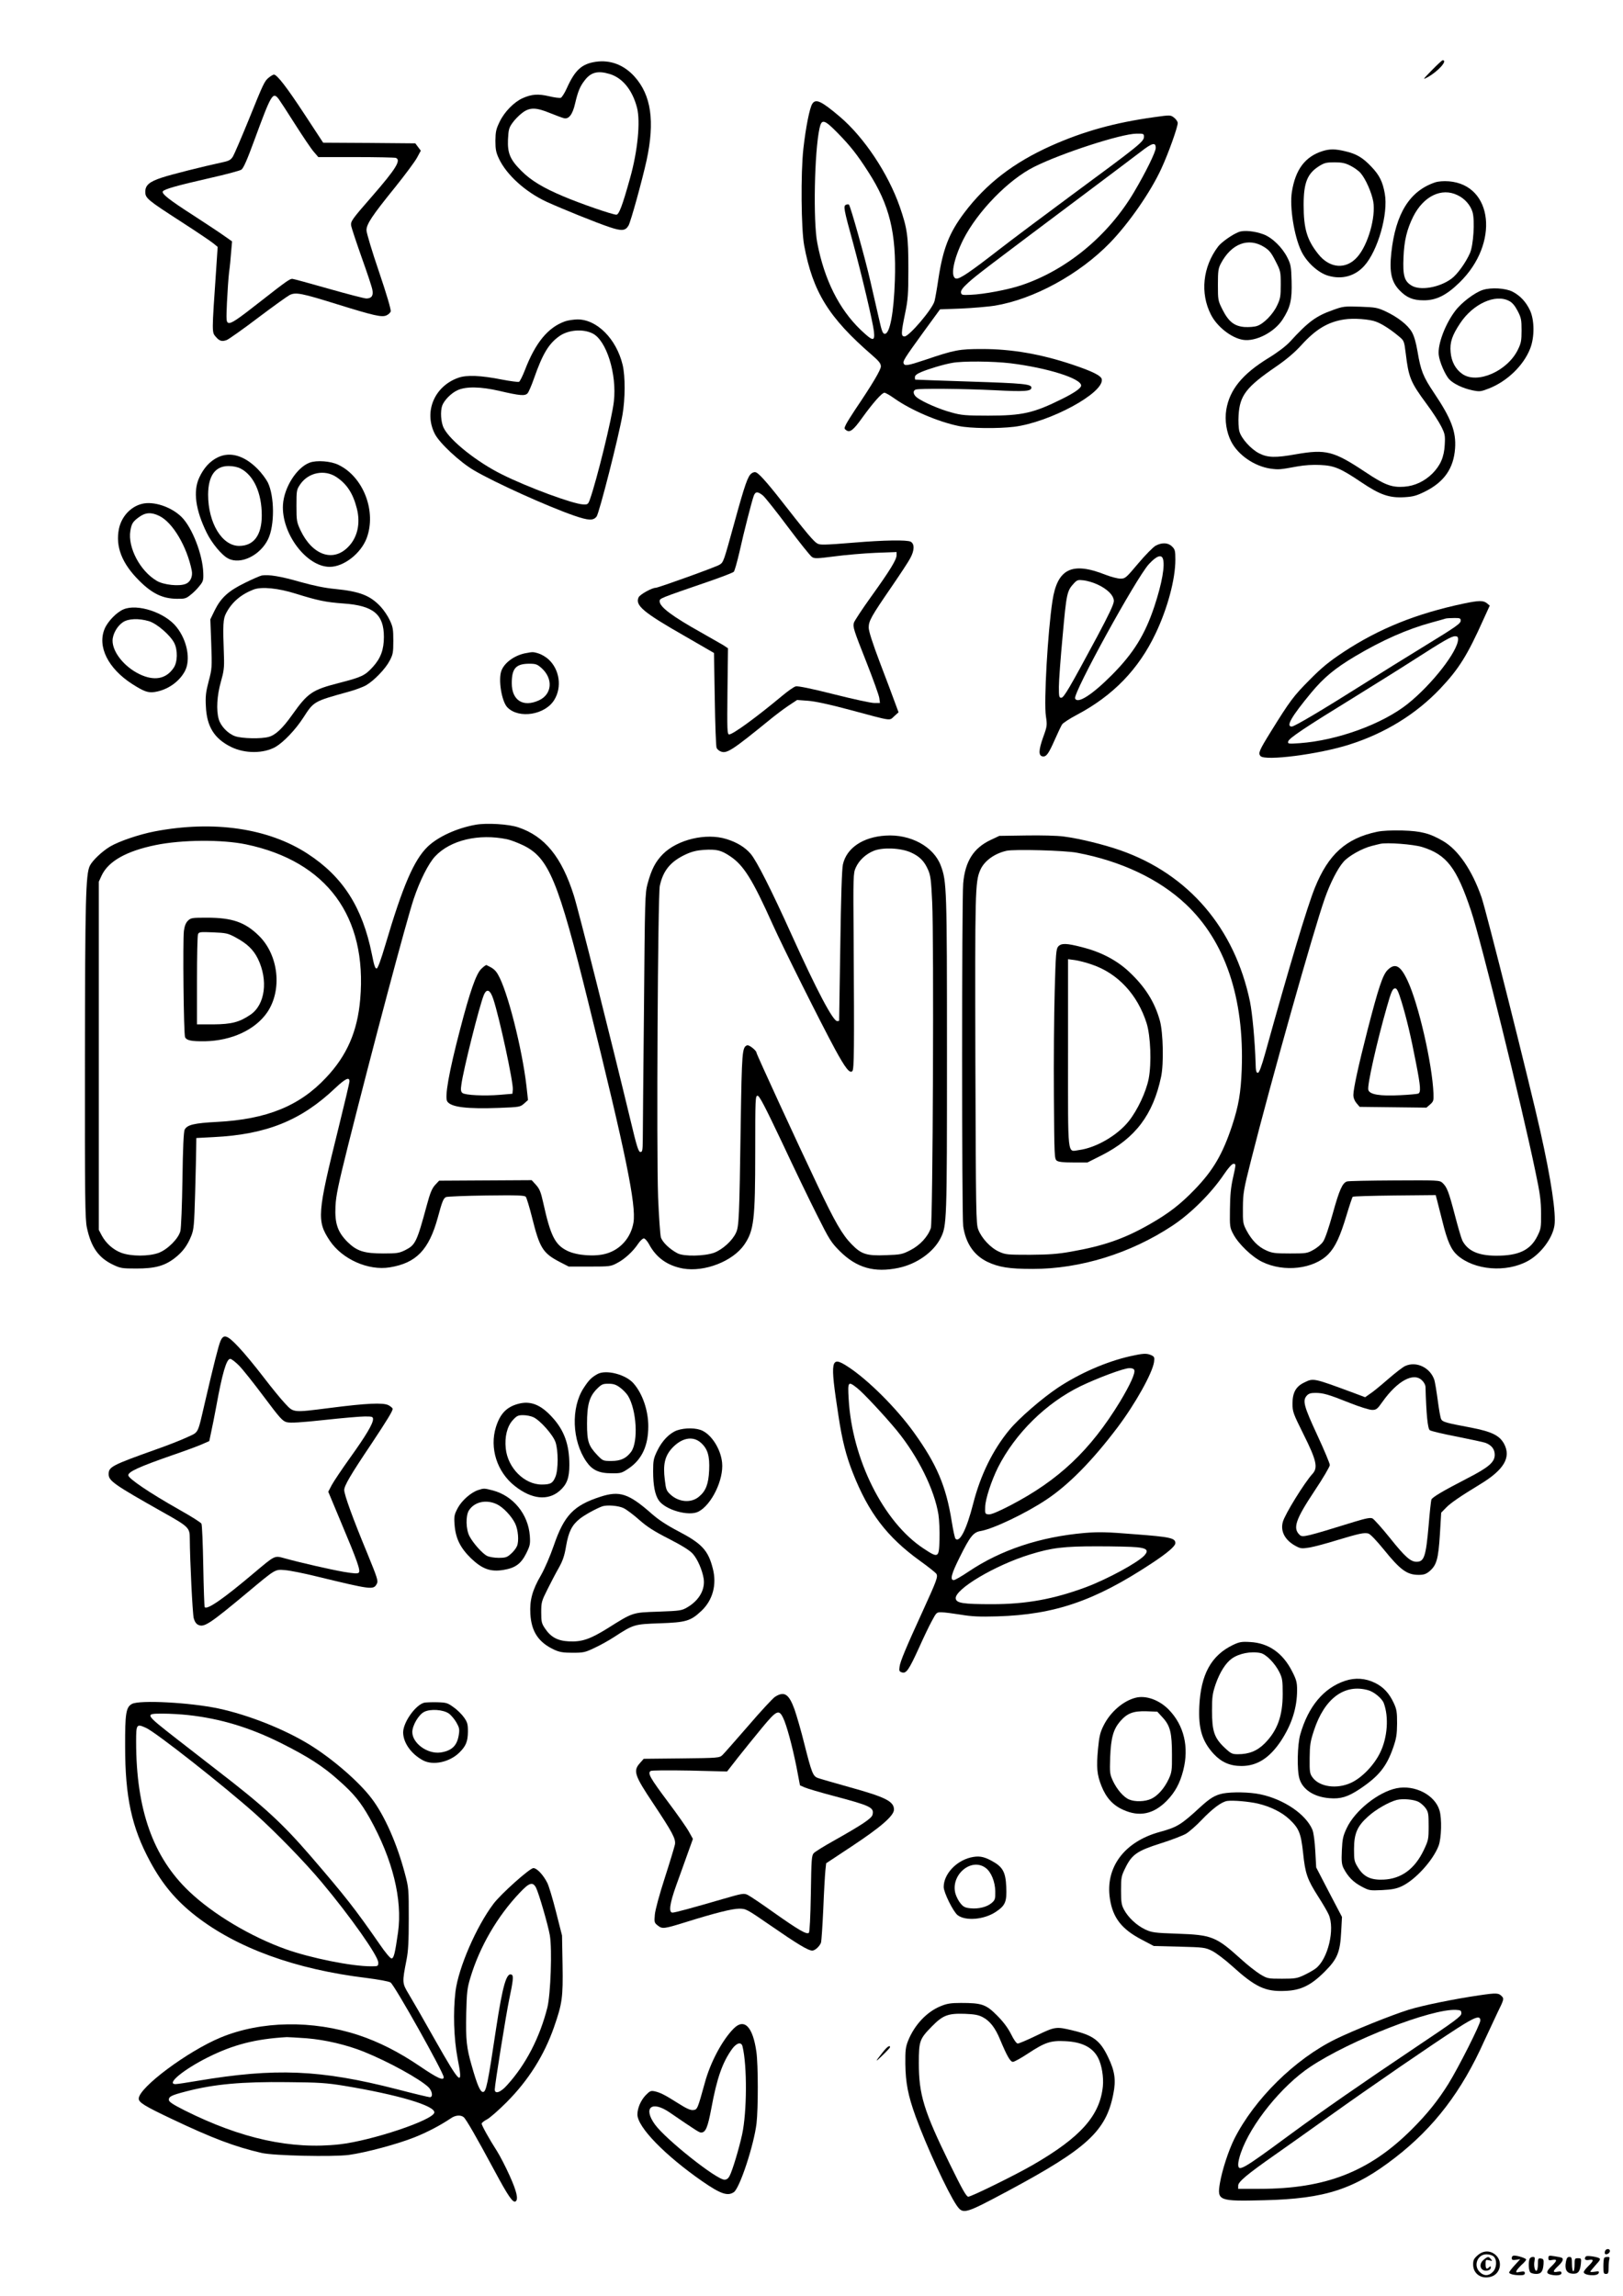
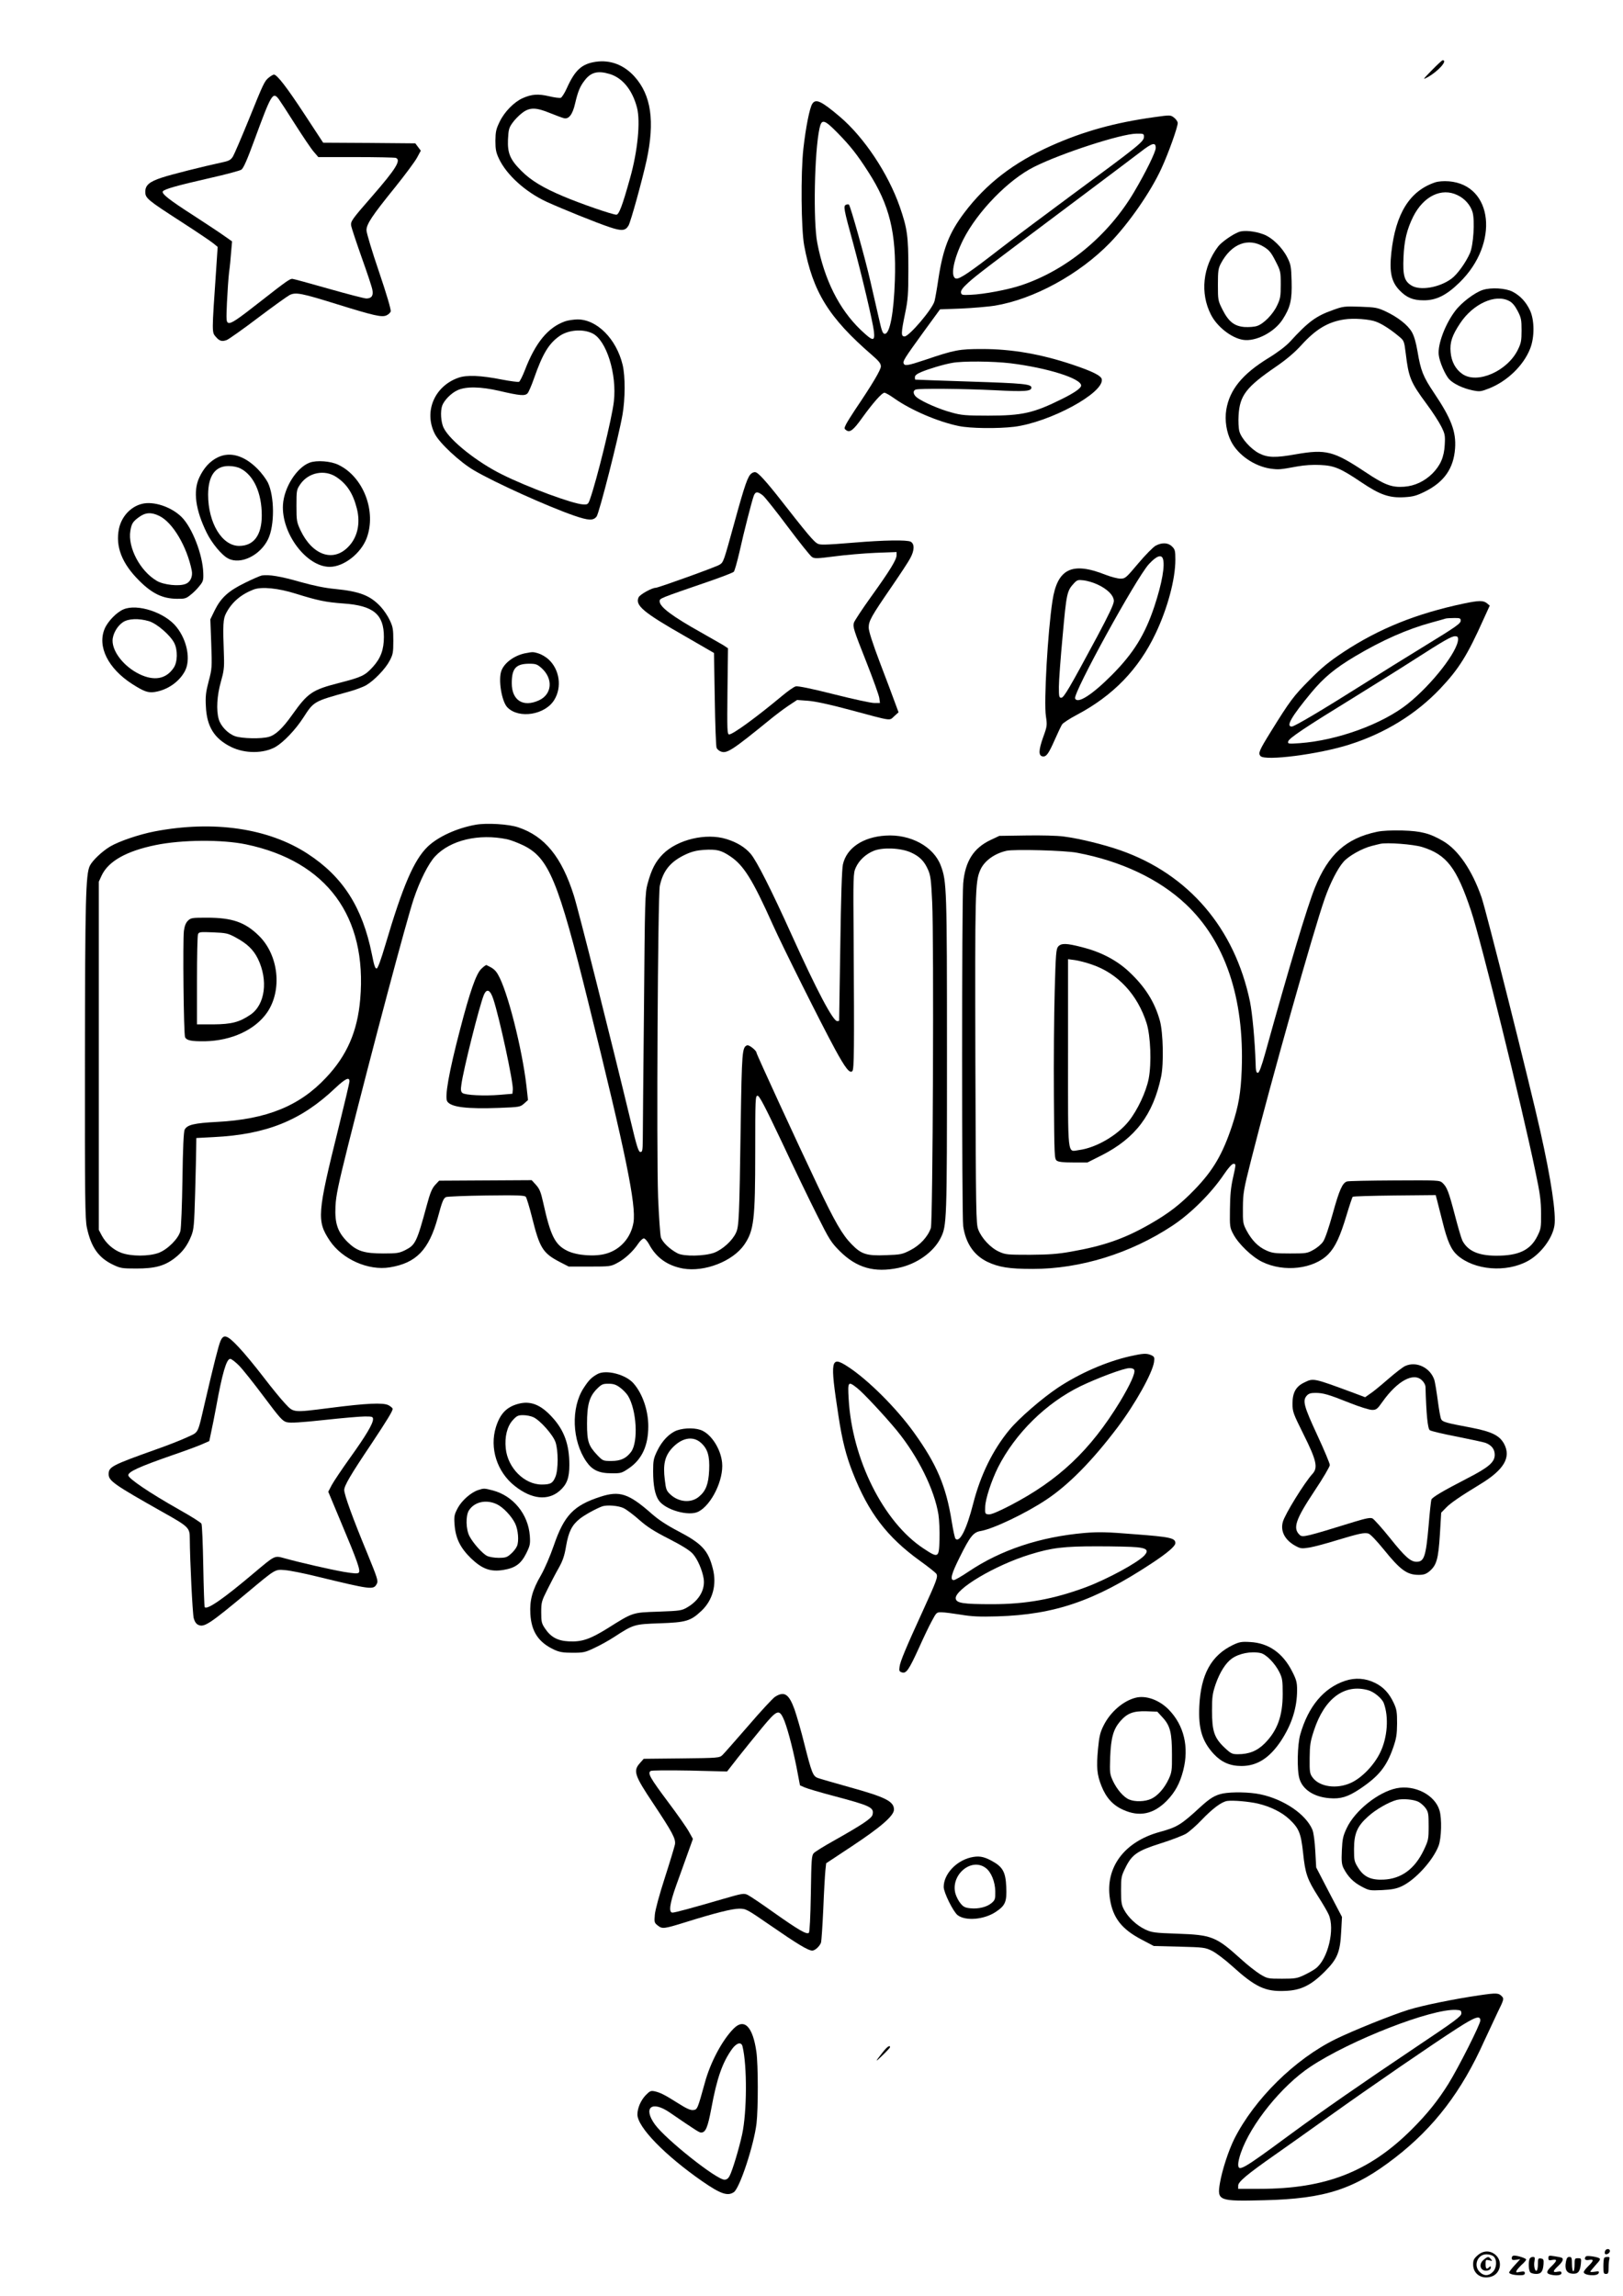
<svg xmlns="http://www.w3.org/2000/svg" version="1.0" width="1240pt" height="1754pt" viewBox="0 0 1240 1754" preserveAspectRatio="xMidYMid meet">
  <g transform="translate(0,1754) scale(0.1,-0.1)" fill="#000000" stroke="none">
    <path d="M4552 17068 c-108 -16 -159 -63 -222 -203 -16 -36 -37 -68 -45 -72 -9 -3 -50 2 -91 12 -82 19 -132 16 -201 -15 -65 -29 -139 -104 -175 -179 -28 -57 -32 -77 -33 -146 0 -66 5 -90 26 -135 58 -125 203 -256 364 -331 116 -53 377 -159 482 -194 92 -31 121 -29 145 12 17 29 104 344 138 498 64 298 36 498 -93 641 -81 89 -184 128 -295 112z m105 -93 c99 -29 175 -123 210 -258 27 -106 5 -331 -53 -537 -59 -212 -85 -280 -105 -280 -29 0 -276 85 -407 141 -152 64 -245 120 -318 193 -87 87 -107 135 -103 240 4 75 7 89 34 127 17 24 50 58 74 76 57 44 105 44 214 -1 45 -18 93 -36 106 -39 37 -9 66 29 85 113 21 90 37 130 73 176 47 62 100 76 190 49z" />
    <path d="M10940 17004 c-71 -73 -73 -75 -33 -54 81 45 157 130 115 130 -4 0 -41 -34 -82 -76z" />
    <path d="M2056 16949 c-35 -27 -41 -40 -157 -327 -55 -135 -109 -260 -119 -277 -16 -26 -30 -34 -77 -44 -156 -34 -396 -94 -467 -118 -95 -31 -126 -58 -126 -108 0 -49 16 -62 273 -228 118 -76 229 -151 247 -166 l33 -27 -12 -180 c-33 -480 -33 -472 -2 -507 28 -33 48 -38 84 -24 18 8 126 84 239 170 114 86 223 164 242 174 47 22 89 14 368 -73 277 -86 333 -98 369 -84 16 7 31 21 34 31 4 12 -31 131 -89 302 -53 155 -96 298 -96 318 0 47 41 109 219 329 77 96 153 198 168 227 l28 52 -21 28 -21 28 -352 3 -352 2 -143 218 c-134 204 -209 302 -233 302 -6 0 -22 -9 -37 -21z m73 -165 c11 -15 68 -102 126 -194 58 -91 121 -185 141 -208 l36 -42 288 0 c159 0 295 -3 304 -6 43 -16 1 -84 -180 -292 -159 -182 -166 -193 -161 -227 3 -16 39 -125 80 -241 42 -117 79 -228 82 -248 9 -44 -6 -66 -46 -66 -15 0 -146 34 -290 75 -144 41 -268 75 -276 75 -19 0 -48 -20 -233 -165 -192 -151 -235 -179 -256 -171 -15 6 -16 22 -10 156 4 83 11 185 16 228 6 42 13 113 16 158 l7 80 -64 45 c-35 25 -138 93 -229 152 -184 118 -247 167 -236 185 10 17 110 45 360 102 120 27 229 56 240 64 16 10 45 77 100 227 129 351 140 370 185 313z" />
    <path d="M6206 16747 c-20 -30 -50 -181 -68 -342 -21 -188 -17 -616 6 -740 66 -355 188 -552 519 -838 53 -46 67 -64 67 -86 0 -26 -65 -136 -197 -331 -27 -41 -58 -90 -68 -109 -16 -33 -16 -35 0 -47 28 -21 55 0 122 94 83 115 151 192 170 192 9 0 43 -20 77 -44 124 -88 333 -178 490 -210 88 -19 300 -21 425 -6 273 35 684 257 669 362 -4 28 -70 61 -225 113 -239 80 -462 119 -688 119 -177 0 -210 -6 -440 -84 -129 -43 -153 -47 -161 -26 -7 18 7 40 154 243 l124 170 161 6 c89 4 205 14 257 22 298 49 646 239 881 481 145 150 310 388 391 564 55 118 130 329 126 353 -2 11 -15 29 -30 40 -26 19 -28 19 -150 2 -302 -42 -539 -108 -786 -218 -290 -130 -498 -291 -666 -514 -114 -152 -161 -272 -196 -500 -11 -76 -25 -154 -30 -173 -16 -61 -194 -270 -229 -270 -28 0 -27 25 4 175 22 107 25 144 25 343 0 249 -8 307 -66 474 -89 254 -272 529 -458 687 -142 120 -183 139 -210 98z m195 -224 c96 -98 149 -165 234 -298 161 -250 214 -464 202 -825 -8 -249 -38 -410 -77 -410 -15 0 -23 18 -44 113 -14 61 -44 193 -67 292 -39 171 -151 570 -163 582 -3 3 -13 3 -22 -1 -22 -8 -18 -32 52 -286 70 -258 152 -607 161 -682 8 -79 -7 -77 -101 12 -165 158 -278 383 -332 665 -32 166 -22 694 17 874 16 75 36 70 140 -36z m2339 -26 c0 -39 -28 -61 -565 -457 -203 -150 -446 -332 -540 -405 -220 -171 -302 -227 -329 -223 -48 7 -23 145 54 299 108 213 344 456 540 554 207 104 665 253 783 254 53 1 57 -1 57 -22z m90 -87 c0 -30 -75 -184 -165 -336 -197 -334 -515 -597 -862 -713 -101 -34 -286 -69 -388 -73 -65 -3 -70 -1 -73 18 -2 15 14 37 56 75 56 52 142 117 902 687 184 138 370 278 413 311 90 70 117 77 117 31z m-1110 -1645 c283 -35 540 -116 540 -170 0 -20 -52 -56 -145 -102 -217 -108 -303 -128 -565 -128 -173 0 -205 3 -280 24 -90 24 -210 76 -260 111 -33 23 -39 54 -14 64 26 10 363 7 607 -5 226 -12 277 -8 277 20 0 27 -59 33 -463 46 -232 8 -423 14 -424 15 -2 0 -3 8 -3 19 0 13 15 25 48 39 57 24 169 58 237 70 80 15 310 13 445 -3z" />
-     <path d="M10105 16386 c-134 -42 -208 -141 -235 -313 -18 -113 17 -335 71 -449 40 -86 130 -168 206 -190 105 -31 205 -4 276 75 104 115 185 398 157 552 -16 91 -41 141 -102 205 -65 69 -115 99 -198 118 -77 19 -121 19 -175 2z m213 -112 c28 -14 64 -40 78 -57 38 -44 84 -149 96 -217 20 -119 -40 -330 -121 -422 -86 -99 -212 -90 -300 22 -86 108 -111 194 -111 375 0 169 28 239 118 296 40 25 56 29 117 29 56 0 82 -5 123 -26z" />
    <path d="M10965 16147 c-194 -65 -302 -237 -335 -537 -16 -148 0 -223 63 -288 53 -55 102 -76 183 -76 97 -1 176 39 276 137 304 297 256 744 -82 772 -41 3 -80 0 -105 -8z m171 -98 c56 -26 100 -78 115 -131 18 -66 6 -252 -20 -311 -32 -73 -98 -165 -143 -197 -92 -67 -238 -92 -304 -51 -55 33 -67 77 -61 215 5 128 26 214 74 311 79 157 217 224 339 164z" />
    <path d="M9465 15768 c-48 -18 -134 -78 -159 -112 -117 -155 -138 -356 -54 -520 47 -92 156 -178 246 -192 96 -15 238 58 301 155 60 93 73 150 69 293 -3 112 -6 128 -32 180 -39 78 -116 153 -183 178 -67 25 -149 33 -188 18z m192 -114 c40 -25 55 -43 88 -108 39 -76 40 -81 40 -180 0 -89 -3 -108 -27 -158 -31 -68 -104 -142 -154 -158 -20 -7 -63 -10 -95 -8 -78 6 -122 40 -169 133 -34 68 -35 72 -35 190 0 106 3 125 23 163 80 151 209 200 329 126z" />
    <path d="M11328 15325 c-61 -20 -162 -96 -210 -160 -76 -100 -134 -253 -126 -334 5 -53 49 -155 81 -189 32 -34 104 -68 174 -83 59 -12 65 -11 130 14 139 55 264 176 314 305 34 86 33 218 -2 292 -30 64 -75 112 -133 142 -53 27 -163 34 -228 13z m202 -84 c24 -12 44 -36 65 -76 27 -52 30 -68 30 -149 0 -79 -4 -98 -28 -147 -80 -164 -310 -265 -424 -186 -52 36 -84 94 -90 167 -7 74 11 128 73 221 98 148 269 226 374 170z" />
    <path d="M10182 15171 c-128 -45 -188 -90 -327 -242 -32 -34 -92 -80 -164 -124 -199 -122 -297 -242 -322 -395 -13 -80 1 -171 37 -242 53 -104 178 -190 302 -208 62 -8 68 -8 204 17 55 10 121 14 175 11 108 -5 153 -24 314 -132 142 -96 214 -121 330 -114 65 4 91 11 154 42 148 73 221 177 232 331 9 127 -29 228 -161 424 -83 124 -101 168 -126 317 -12 70 -26 118 -44 149 -32 54 -106 112 -199 156 -63 29 -78 32 -195 36 -121 4 -131 3 -210 -26z m333 -89 c45 -17 110 -59 171 -110 41 -34 42 -35 54 -131 22 -185 37 -221 159 -386 45 -60 95 -138 112 -172 29 -58 31 -69 27 -141 -5 -94 -33 -157 -94 -219 -61 -60 -135 -95 -216 -101 -95 -7 -150 14 -298 113 -241 160 -299 175 -529 135 -156 -28 -215 -26 -279 6 -63 31 -138 114 -153 169 -6 22 -9 77 -6 123 9 151 58 215 284 370 83 57 143 108 196 166 111 122 203 177 328 196 71 11 194 2 244 -18z" />
    <path d="M4316 15085 c-129 -46 -225 -162 -306 -373 -18 -46 -38 -86 -45 -89 -8 -2 -65 5 -127 17 -166 33 -274 37 -337 14 -183 -65 -264 -260 -179 -428 35 -70 192 -216 298 -278 159 -94 567 -278 767 -347 111 -38 145 -39 171 -7 20 26 168 606 198 778 21 121 22 293 1 381 -48 199 -197 348 -346 347 -31 -1 -73 -7 -95 -15z m213 -93 c105 -54 185 -310 161 -519 -14 -127 -131 -602 -183 -748 -14 -38 -17 -40 -53 -38 -76 3 -423 131 -619 229 -190 94 -396 258 -444 353 -23 43 -28 131 -12 174 16 41 68 94 116 116 64 30 178 28 320 -5 159 -37 196 -40 216 -18 9 11 31 62 49 114 66 188 112 264 193 322 69 49 182 58 256 20z" />
    <path d="M1665 14047 c-61 -29 -109 -82 -143 -156 -48 -104 -28 -247 57 -420 39 -80 116 -173 164 -197 95 -50 245 23 305 147 51 105 50 327 -2 434 -14 27 -49 74 -78 103 -101 102 -209 134 -303 89z m173 -86 c101 -52 162 -187 162 -358 0 -151 -61 -233 -173 -233 -131 0 -237 176 -237 392 1 144 54 218 156 218 34 0 69 -7 92 -19z" />
    <path d="M2366 14006 c-99 -37 -195 -188 -204 -320 -14 -219 179 -476 357 -476 107 0 237 101 282 218 77 205 -24 469 -215 561 -58 29 -167 37 -220 17z m204 -110 c80 -53 127 -125 156 -239 30 -115 5 -225 -68 -297 -115 -116 -272 -60 -362 129 -29 63 -31 72 -31 188 0 119 1 122 30 165 62 89 185 114 275 54z" />
    <path d="M5742 13924 c-28 -20 -50 -81 -131 -376 -83 -301 -83 -303 -114 -322 -23 -16 -468 -176 -487 -176 -29 0 -121 -51 -131 -73 -28 -61 34 -114 353 -296 l223 -129 6 -353 c3 -195 9 -362 14 -372 4 -10 19 -23 33 -28 46 -17 87 10 377 246 39 32 100 78 137 103 l68 45 82 -6 c55 -4 163 -27 323 -70 329 -88 297 -84 337 -48 l33 30 -27 73 c-14 40 -66 177 -114 303 -58 153 -87 244 -87 271 0 51 19 85 175 312 65 95 130 193 143 219 32 59 33 108 3 125 -29 15 -206 12 -433 -7 -93 -8 -194 -15 -224 -15 -53 0 -57 2 -101 49 -25 26 -106 127 -180 222 -139 179 -212 264 -241 279 -10 6 -23 4 -37 -6z m88 -170 c17 -15 103 -123 191 -241 88 -117 170 -220 183 -228 20 -13 39 -12 172 5 82 11 222 23 312 27 l162 6 0 -24 c0 -34 -50 -116 -196 -319 -69 -96 -127 -185 -130 -197 -9 -33 -2 -54 98 -307 50 -127 93 -247 96 -268 l5 -38 -44 0 c-24 0 -163 30 -309 67 -170 43 -274 64 -290 60 -14 -3 -61 -36 -105 -73 -197 -164 -375 -294 -404 -294 -15 0 -16 31 -13 329 l4 329 -38 25 c-22 13 -97 56 -168 96 -220 123 -316 195 -316 237 0 24 -9 20 380 154 96 33 180 66 186 72 7 7 26 76 44 153 35 158 94 387 109 428 13 34 31 34 71 1z" />
    <path d="M1084 13691 c-87 -22 -155 -97 -175 -189 -28 -137 22 -266 155 -398 99 -99 179 -137 288 -138 59 -1 70 2 104 30 21 16 52 47 68 68 28 34 31 44 29 99 -4 139 -84 346 -165 427 -78 78 -215 124 -304 101z m133 -92 c102 -49 211 -233 248 -417 9 -45 -10 -88 -46 -102 -49 -21 -169 -8 -221 23 -127 74 -223 255 -202 382 9 55 19 71 66 105 49 36 94 39 155 9z" />
    <path d="M8830 13372 c-19 -10 -79 -71 -133 -135 -95 -113 -100 -117 -137 -117 -22 0 -74 14 -115 30 -255 101 -367 46 -404 -200 -36 -234 -67 -775 -50 -881 10 -69 10 -75 -21 -160 -35 -99 -37 -142 -4 -147 28 -4 45 19 93 128 23 52 48 105 56 117 8 11 58 44 111 72 277 146 473 348 603 622 91 191 151 414 151 564 0 67 -3 79 -25 100 -29 30 -76 33 -125 7z m54 -98 c19 -49 -6 -190 -64 -365 -72 -217 -160 -359 -325 -525 -151 -152 -264 -224 -281 -179 -16 41 465 917 563 1025 56 61 94 77 107 44z m-503 -197 c77 -34 129 -85 129 -128 0 -24 -37 -102 -126 -269 -215 -400 -256 -470 -276 -470 -16 0 -18 9 -18 83 0 45 13 222 29 392 29 324 33 342 86 399 24 26 31 28 74 23 26 -3 72 -16 102 -30z" />
    <path d="M2000 13144 c-14 -3 -72 -28 -130 -57 -125 -61 -182 -113 -230 -210 l-33 -68 7 -187 c6 -181 6 -190 -20 -287 -22 -84 -25 -115 -21 -192 7 -154 65 -246 193 -309 106 -52 249 -51 340 1 61 36 151 130 210 221 82 127 80 126 344 199 52 14 114 37 138 51 61 36 147 125 179 187 25 47 28 62 28 152 0 87 -3 107 -27 157 -14 31 -45 77 -69 103 -80 86 -159 117 -348 136 -78 7 -164 25 -268 54 -149 43 -242 58 -293 49z m260 -139 c167 -52 227 -65 365 -75 227 -16 308 -82 308 -255 0 -97 -24 -163 -84 -229 -61 -67 -85 -78 -255 -122 -210 -54 -241 -75 -362 -245 -73 -103 -127 -154 -179 -168 -58 -16 -202 -13 -256 5 -55 19 -111 77 -126 131 -20 69 -13 180 16 283 23 81 27 110 24 195 -9 248 -7 287 17 332 44 84 114 143 210 180 62 23 189 10 322 -32z" />
    <path d="M11185 12930 c-365 -77 -649 -192 -921 -371 -110 -73 -164 -117 -259 -213 -122 -123 -148 -157 -295 -394 -91 -147 -98 -165 -80 -187 33 -40 446 13 678 87 273 86 511 233 695 427 143 151 208 255 332 532 l47 103 -22 18 c-27 22 -60 22 -175 -2z m-25 -130 c0 -23 -26 -42 -307 -214 -120 -73 -312 -193 -426 -265 -328 -207 -537 -331 -558 -331 -46 0 -4 74 150 260 96 115 179 184 333 276 207 123 399 208 583 258 55 15 105 29 110 31 6 2 34 4 63 4 45 1 52 -2 52 -19z m-20 -142 c0 -91 -199 -346 -384 -494 -194 -155 -538 -280 -826 -301 -87 -6 -92 -5 -88 13 4 24 132 109 490 329 150 93 359 223 463 290 237 152 294 185 323 185 16 0 22 -6 22 -22z" />
    <path d="M943 12885 c-52 -22 -119 -91 -143 -147 -58 -136 25 -304 210 -423 89 -57 122 -69 172 -61 97 15 187 77 231 160 45 86 18 233 -64 336 -87 111 -300 181 -406 135z m195 -90 c60 -18 162 -106 193 -166 28 -55 26 -146 -4 -190 -58 -87 -150 -103 -263 -48 -116 57 -204 168 -204 255 0 49 35 112 79 141 41 28 121 31 199 8z" />
    <path d="M4013 12550 c-83 -17 -159 -72 -182 -133 -26 -68 2 -237 46 -281 88 -89 288 -57 358 58 60 98 40 233 -45 310 -21 19 -56 39 -77 45 -42 12 -41 12 -100 1z m123 -112 c92 -81 83 -202 -19 -248 -120 -55 -207 0 -207 131 0 113 31 148 132 149 51 0 62 -4 94 -32z" />
    <path d="M3634 11240 c-145 -26 -288 -92 -367 -168 -104 -101 -189 -297 -322 -747 -35 -118 -58 -181 -67 -183 -12 -2 -20 24 -37 110 -72 357 -221 591 -490 766 -300 196 -720 257 -1170 171 -118 -23 -269 -74 -339 -115 -62 -37 -136 -107 -156 -148 -31 -66 -36 -257 -37 -1477 -1 -1066 1 -1223 15 -1287 32 -150 89 -230 200 -283 56 -27 70 -29 178 -29 142 0 215 20 292 79 62 48 98 97 128 172 19 48 22 82 29 329 4 151 8 307 8 346 l1 71 133 7 c403 20 669 127 930 376 76 71 107 86 107 50 0 -11 -38 -171 -84 -357 -163 -657 -167 -709 -66 -861 95 -141 294 -230 458 -203 202 33 299 133 367 381 33 123 43 147 63 156 10 4 148 10 308 12 235 3 292 1 301 -10 6 -7 28 -78 48 -158 58 -233 82 -272 210 -339 l70 -36 160 0 c153 0 162 1 210 27 58 30 122 89 161 148 15 22 34 40 43 40 9 0 26 -20 39 -43 55 -104 141 -165 260 -187 164 -29 381 55 469 183 73 108 83 187 83 710 0 405 1 427 18 427 14 0 56 -81 187 -357 92 -197 213 -448 269 -558 91 -182 106 -206 171 -271 129 -129 265 -168 450 -129 139 29 267 120 321 227 48 95 49 122 49 1403 0 1271 -2 1322 -47 1442 -54 146 -232 243 -423 230 -173 -11 -297 -95 -325 -220 -8 -34 -15 -254 -20 -622 -5 -313 -9 -571 -9 -572 -1 -2 -7 -3 -15 -3 -32 0 -156 235 -346 655 -157 348 -269 569 -315 623 -44 51 -105 88 -186 113 -155 48 -373 -4 -484 -115 -57 -58 -87 -115 -117 -225 -20 -73 -21 -112 -28 -966 -5 -489 -9 -934 -9 -987 -1 -86 -3 -98 -18 -98 -15 0 -28 41 -76 243 -144 598 -399 1612 -433 1717 -93 294 -222 452 -424 520 -73 25 -242 35 -326 20z m241 -111 c28 -6 82 -27 122 -46 196 -95 267 -267 498 -1201 287 -1157 366 -1545 345 -1680 -19 -115 -99 -207 -208 -238 -85 -25 -223 -15 -297 21 -95 46 -129 115 -185 369 -18 81 -28 105 -55 135 l-33 36 -354 -2 -353 -2 -31 -33 c-24 -27 -38 -61 -63 -154 -77 -284 -87 -304 -166 -344 -45 -22 -62 -25 -165 -25 -149 0 -204 18 -276 89 -75 76 -97 141 -91 271 4 82 21 163 95 460 190 755 448 1725 503 1889 47 140 112 269 163 324 117 125 334 176 551 131z m-1995 -39 c616 -129 927 -550 872 -1184 -21 -244 -101 -429 -261 -598 -203 -217 -454 -318 -832 -338 -175 -9 -229 -22 -248 -59 -8 -13 -14 -147 -17 -378 -3 -197 -10 -376 -16 -397 -14 -57 -97 -140 -165 -166 -75 -28 -211 -28 -286 0 -62 23 -117 72 -150 133 l-22 42 0 1330 0 1330 21 46 c51 110 189 188 414 234 200 41 507 43 690 5z m5080 -62 c66 -30 102 -66 131 -133 19 -43 23 -78 31 -245 14 -289 5 -2446 -10 -2490 -22 -66 -83 -132 -155 -169 -64 -33 -75 -35 -188 -39 -148 -6 -188 7 -262 83 -71 72 -128 170 -261 451 -160 336 -466 1001 -466 1012 0 17 -57 63 -72 57 -38 -15 -40 -45 -49 -610 -10 -701 -13 -775 -36 -822 -28 -61 -102 -127 -166 -152 -74 -27 -231 -30 -280 -5 -61 32 -116 85 -128 123 -5 20 -15 158 -21 306 -13 353 -2 2304 13 2378 25 117 82 186 197 240 47 22 85 31 138 35 99 6 133 -2 203 -49 103 -69 170 -176 326 -524 75 -167 366 -749 475 -950 79 -145 112 -187 132 -167 14 14 15 166 10 1009 -4 480 -3 503 16 545 25 56 76 104 138 129 70 28 207 22 284 -13z" />
    <path d="M3676 10138 c-39 -39 -86 -174 -160 -458 -87 -332 -121 -525 -98 -555 31 -43 151 -57 396 -48 155 6 160 7 190 33 l30 27 -12 109 c-33 284 -145 727 -217 849 -20 35 -36 48 -88 73 -4 2 -23 -12 -41 -30z m93 -230 c47 -141 154 -638 149 -691 l-3 -32 -95 -8 c-118 -10 -266 -3 -287 14 -12 10 -14 25 -8 64 14 110 138 603 171 683 22 54 49 43 73 -30z" />
    <path d="M1435 10506 c-16 -16 -25 -40 -30 -77 -9 -76 -2 -790 9 -812 12 -25 48 -32 151 -31 204 4 384 87 476 220 117 171 88 439 -64 587 -105 103 -204 137 -395 137 -116 0 -124 -1 -147 -24z m362 -125 c91 -49 138 -94 173 -164 80 -164 56 -350 -55 -427 -85 -58 -145 -74 -285 -75 l-125 0 0 335 c0 184 3 343 8 354 7 17 17 18 115 14 98 -4 113 -7 169 -37z" />
    <path d="M10520 11186 c-236 -50 -371 -172 -474 -427 -59 -146 -196 -603 -378 -1259 -31 -111 -48 -155 -58 -155 -12 0 -16 16 -17 75 -5 167 -25 380 -43 469 -117 562 -470 974 -991 1156 -126 44 -313 90 -431 105 -50 7 -173 10 -290 8 l-203 -3 -66 -31 c-131 -62 -195 -163 -210 -331 -11 -130 -11 -2540 0 -2620 19 -129 81 -221 183 -271 88 -42 168 -55 348 -55 363 0 746 118 1067 330 141 93 298 249 396 395 31 46 59 77 70 78 21 0 21 -1 -4 -113 -15 -66 -21 -131 -22 -232 -2 -136 -1 -142 26 -193 39 -74 143 -174 220 -211 167 -82 395 -55 506 59 53 55 90 134 139 298 22 73 43 136 47 140 4 4 148 8 320 10 l314 3 10 -38 c5 -21 24 -93 41 -161 38 -155 67 -218 115 -261 130 -114 372 -134 537 -44 99 54 188 172 204 270 14 90 -24 349 -108 723 -77 346 -414 1686 -449 1786 -72 207 -178 362 -293 429 -102 60 -170 77 -311 81 -84 2 -153 -1 -195 -10z m345 -116 c188 -58 264 -158 374 -487 77 -231 386 -1482 492 -1993 36 -170 43 -225 43 -320 1 -108 -1 -118 -29 -174 -54 -107 -144 -149 -317 -148 -135 1 -214 37 -255 115 -8 16 -34 104 -58 197 -47 179 -60 213 -95 245 -21 19 -35 20 -366 18 -189 -1 -353 -4 -363 -8 -35 -11 -59 -66 -109 -247 -29 -104 -58 -191 -73 -212 -13 -20 -46 -48 -74 -63 -47 -27 -57 -28 -180 -28 -115 0 -136 3 -182 24 -61 27 -110 78 -150 153 -26 50 -28 60 -27 173 1 112 5 136 63 365 150 595 478 1758 563 1998 40 114 97 227 142 278 38 45 144 104 216 122 25 6 54 14 65 16 50 12 252 -3 320 -24z m-2636 -44 c335 -63 626 -200 831 -393 301 -283 447 -717 427 -1263 -7 -180 -24 -277 -73 -427 -73 -220 -145 -343 -286 -489 -111 -115 -198 -182 -343 -265 -194 -111 -351 -166 -602 -210 -101 -18 -167 -23 -313 -24 -174 0 -188 1 -238 24 -64 29 -133 103 -158 169 -17 44 -18 124 -22 1292 -3 1288 -2 1363 37 1453 30 70 108 127 201 148 58 13 446 3 539 -15z" />
-     <path d="M10601 10130 c-37 -38 -69 -134 -152 -455 -71 -277 -109 -453 -109 -499 0 -22 9 -45 24 -63 l24 -28 255 -3 255 -3 28 24 c26 23 28 30 26 84 -9 225 -114 683 -197 860 -55 119 -96 140 -154 83z m107 -242 c38 -125 71 -262 111 -470 35 -179 38 -223 16 -232 -9 -3 -71 -9 -138 -12 -154 -8 -234 5 -243 41 -9 35 65 364 141 630 35 124 45 145 65 145 13 0 24 -24 48 -102z" />
    <path d="M8085 10310 c-16 -18 -19 -53 -27 -343 -5 -177 -8 -537 -6 -800 3 -460 4 -479 22 -493 14 -10 50 -14 127 -14 l107 0 109 55 c257 130 393 310 454 600 21 98 16 335 -9 427 -39 143 -114 262 -239 378 -94 87 -214 149 -357 185 -120 31 -157 31 -181 5z m260 -139 c196 -67 346 -229 415 -446 31 -98 39 -308 16 -426 -20 -100 -84 -237 -151 -322 -87 -110 -251 -205 -381 -222 -91 -12 -84 -74 -84 742 l0 716 53 -7 c28 -4 88 -19 132 -35z" />
    <path d="M1684 7295 c-15 -36 -50 -174 -118 -466 -59 -253 -45 -225 -139 -269 -45 -21 -147 -61 -227 -89 -348 -124 -370 -136 -370 -192 0 -51 42 -80 414 -290 198 -111 206 -119 206 -201 1 -169 21 -573 30 -609 7 -26 19 -44 35 -51 45 -21 87 7 381 252 212 177 205 173 284 166 36 -3 142 -24 235 -47 421 -102 438 -105 463 -59 13 23 8 39 -72 235 -110 265 -176 447 -176 483 0 33 47 114 207 352 120 181 163 251 163 268 0 6 -15 19 -32 28 -41 21 -168 15 -448 -21 -283 -36 -276 -37 -341 33 -30 31 -105 123 -167 204 -62 81 -146 183 -188 227 -89 95 -116 103 -140 46z m141 -185 c28 -28 113 -135 190 -238 125 -167 144 -188 177 -196 27 -7 108 -2 285 17 136 15 276 27 311 27 56 0 62 -2 62 -21 0 -34 -53 -124 -175 -294 -63 -88 -126 -182 -141 -210 l-26 -50 94 -225 c129 -306 154 -378 139 -393 -9 -9 -36 -7 -115 6 -102 18 -335 71 -453 104 -77 21 -70 24 -233 -113 -232 -196 -356 -282 -376 -261 -3 3 -8 144 -11 314 -3 169 -9 315 -14 324 -4 9 -79 56 -166 105 -230 130 -393 240 -393 265 0 27 87 66 325 149 99 34 206 73 237 87 l57 25 15 72 c9 39 25 123 37 186 47 259 79 370 108 370 9 0 39 -23 66 -50z" />
    <path d="M8634 7180 c-181 -41 -385 -130 -551 -240 -123 -82 -299 -235 -370 -321 -127 -153 -222 -346 -278 -566 -50 -196 -103 -300 -135 -267 -5 5 -18 65 -29 134 -43 268 -114 435 -288 677 -134 187 -354 406 -506 504 -131 85 -137 54 -71 -376 28 -186 58 -305 110 -436 120 -305 261 -490 513 -672 63 -45 119 -90 125 -99 13 -22 5 -46 -101 -278 -131 -286 -175 -391 -180 -431 -5 -32 -2 -38 18 -44 33 -11 54 21 128 183 34 76 78 169 99 207 37 69 37 70 77 69 22 0 87 -9 145 -18 83 -14 141 -17 280 -13 437 13 744 118 1176 403 123 81 184 133 184 157 0 38 -40 47 -306 67 -221 18 -278 19 -389 10 -339 -30 -638 -129 -885 -295 -53 -36 -104 -65 -113 -65 -31 0 -18 48 46 176 79 159 104 190 160 199 95 16 345 135 502 240 170 113 350 296 542 550 138 183 268 417 280 501 5 36 2 41 -21 52 -35 16 -64 14 -162 -8z m32 -105 c9 -24 -31 -112 -109 -242 -227 -372 -468 -600 -839 -793 -95 -49 -146 -70 -165 -68 -27 3 -28 5 -26 58 2 61 47 198 98 301 132 260 366 491 630 620 131 63 331 138 373 138 20 1 35 -5 38 -14z m-2116 -139 c47 -37 210 -212 300 -321 164 -200 289 -453 320 -645 6 -41 10 -127 8 -190 -4 -142 -8 -144 -123 -68 -305 201 -545 681 -571 1141 -8 135 -5 139 66 83z m2135 -1215 c77 -7 93 -24 59 -62 -50 -55 -282 -181 -447 -243 -245 -91 -455 -130 -717 -130 -222 0 -273 8 -278 43 -10 70 300 255 568 337 165 51 255 62 510 62 129 0 266 -3 305 -7z" />
    <path d="M10735 7105 c-16 -7 -75 -52 -130 -100 -55 -48 -117 -99 -138 -112 l-37 -26 -88 33 c-311 115 -307 114 -378 79 -63 -30 -89 -77 -89 -160 0 -63 4 -74 84 -235 99 -198 112 -255 69 -302 -60 -65 -212 -310 -227 -368 -20 -73 18 -142 103 -186 34 -18 45 -18 102 -9 35 6 129 31 209 56 170 51 206 59 239 51 14 -3 61 -52 119 -123 126 -156 177 -193 266 -193 39 0 56 6 82 27 55 47 68 93 80 280 l10 168 37 38 c35 36 106 85 262 180 181 110 236 204 182 307 -35 65 -94 94 -254 125 -192 36 -216 43 -227 64 -6 10 -17 74 -26 142 -9 68 -21 139 -26 157 -31 95 -138 147 -224 107z m130 -110 c14 -13 25 -34 26 -47 6 -215 17 -322 33 -333 9 -7 103 -29 207 -49 105 -21 202 -42 217 -47 48 -18 72 -49 72 -92 0 -56 -46 -96 -212 -181 -186 -96 -265 -143 -272 -161 -3 -9 -13 -98 -21 -198 -21 -237 -34 -277 -92 -277 -46 0 -88 37 -203 181 -62 77 -123 145 -134 150 -16 8 -50 1 -136 -25 -372 -115 -397 -121 -419 -102 -56 51 -34 117 112 337 65 97 117 186 117 198 0 12 -43 115 -96 229 -102 220 -114 263 -80 301 14 16 31 21 65 21 60 0 99 -11 262 -76 75 -30 152 -54 172 -54 32 0 40 6 80 63 114 160 238 227 302 162z" />
    <path d="M4565 7044 c-46 -26 -65 -44 -106 -107 -98 -151 -89 -403 21 -562 44 -64 96 -89 191 -89 73 -1 79 1 135 39 99 68 147 173 147 320 0 121 -44 250 -113 328 -59 68 -210 107 -275 71z m172 -103 c22 -16 49 -44 61 -63 66 -109 80 -351 24 -428 -37 -50 -80 -70 -150 -70 -64 0 -66 1 -107 43 -69 73 -80 105 -80 242 0 145 18 208 76 266 35 35 45 39 87 39 38 0 58 -6 89 -29z" />
    <path d="M3958 6816 c-88 -24 -137 -75 -169 -177 -50 -160 8 -343 144 -450 128 -102 254 -115 344 -36 54 48 73 97 73 197 0 155 -39 264 -131 364 -88 97 -167 128 -261 102z m118 -102 c52 -25 149 -134 168 -190 22 -64 22 -210 0 -264 -20 -50 -38 -60 -105 -60 -133 0 -260 127 -275 276 -9 88 10 167 53 215 31 34 41 39 80 39 25 0 60 -7 79 -16z" />
    <path d="M5173 6614 c-58 -21 -115 -80 -152 -157 -28 -58 -31 -75 -31 -155 0 -109 14 -180 43 -223 50 -73 230 -124 303 -86 101 52 194 245 181 374 -10 100 -75 206 -148 243 -46 24 -134 25 -196 4z m181 -94 c53 -47 69 -101 64 -212 -5 -104 -25 -157 -77 -200 -59 -51 -153 -44 -218 15 -32 30 -35 39 -44 115 -14 113 0 176 51 235 74 83 161 102 224 47z" />
    <path d="M3654 6158 c-56 -18 -126 -80 -157 -138 -26 -50 -29 -61 -24 -127 8 -104 43 -176 126 -257 86 -82 150 -105 249 -88 90 15 133 47 173 127 29 59 31 71 27 133 -12 165 -127 306 -283 347 -66 17 -68 17 -111 3z m143 -109 c48 -23 112 -91 139 -147 23 -48 30 -134 14 -172 -7 -17 -28 -44 -47 -60 -29 -26 -41 -30 -94 -30 -33 0 -73 7 -88 15 -36 18 -106 97 -134 150 -28 53 -30 158 -4 198 43 66 133 85 214 46z" />
    <path d="M4585 6106 c-203 -66 -275 -142 -354 -372 -28 -81 -69 -176 -98 -227 -66 -113 -87 -191 -81 -295 8 -137 63 -219 185 -275 38 -17 66 -22 138 -22 83 0 96 3 167 37 43 20 110 57 148 82 151 98 154 99 350 106 202 7 236 17 319 95 86 81 119 200 87 323 -35 139 -83 191 -265 286 -86 45 -150 87 -201 132 -177 156 -246 179 -395 130z m179 -86 c23 -11 76 -51 120 -90 60 -53 113 -87 227 -145 101 -52 159 -88 182 -114 36 -40 72 -123 83 -189 13 -83 -34 -167 -125 -220 -43 -25 -54 -27 -221 -33 -200 -7 -192 -4 -389 -128 -134 -83 -196 -104 -295 -99 -86 4 -139 33 -183 100 -25 37 -28 51 -28 122 0 77 3 86 48 176 26 52 65 127 87 165 30 54 43 92 55 165 19 109 44 160 104 208 36 29 123 77 171 95 36 13 125 6 164 -13z" />
    <path d="M9421 4975 c-167 -80 -247 -225 -258 -470 -8 -169 21 -266 110 -363 59 -63 124 -92 212 -92 119 0 213 60 300 189 84 127 125 255 125 391 0 57 -5 78 -36 139 -72 144 -182 221 -324 228 -65 4 -82 0 -129 -22z m209 -62 c42 -8 111 -78 145 -147 22 -45 25 -62 25 -166 0 -168 -41 -280 -137 -377 -58 -58 -120 -83 -205 -83 -45 0 -53 4 -103 51 -78 74 -95 125 -95 282 0 108 4 131 28 203 32 91 77 162 124 195 55 39 146 57 218 42z" />
    <path d="M10278 4701 c-164 -54 -283 -196 -344 -411 -22 -78 -26 -272 -6 -337 25 -84 112 -140 230 -149 85 -7 140 10 229 69 147 98 206 171 257 317 25 72 29 101 30 185 0 87 -3 107 -25 155 -35 76 -80 124 -144 155 -72 36 -152 41 -227 16z m175 -72 c44 -12 105 -62 119 -98 40 -106 29 -265 -28 -380 -47 -96 -138 -190 -221 -229 -110 -51 -243 -32 -296 42 -20 28 -22 42 -21 146 1 101 5 127 33 212 80 244 233 358 414 307z" />
    <path d="M5922 4579 c-18 -12 -111 -112 -206 -223 -96 -110 -184 -211 -197 -223 -23 -21 -32 -22 -312 -25 l-289 -3 -29 -33 c-53 -59 -42 -93 101 -307 148 -223 173 -270 167 -313 -4 -20 -39 -136 -78 -257 -42 -130 -73 -245 -76 -281 -5 -57 -4 -62 23 -83 34 -27 48 -25 209 25 227 71 359 104 412 104 53 0 58 -3 238 -127 204 -141 289 -193 321 -193 21 0 57 33 67 62 3 10 11 125 17 255 5 131 13 263 16 294 l6 56 195 129 c221 146 323 234 323 281 0 63 -64 95 -342 172 -117 33 -226 64 -241 70 -36 14 -46 40 -101 257 -24 98 -59 218 -76 267 -43 118 -78 140 -148 96z m61 -161 c27 -55 70 -215 102 -374 l27 -142 37 -16 c20 -9 119 -38 221 -65 283 -75 310 -88 296 -144 -7 -28 -81 -77 -305 -203 -68 -38 -132 -78 -143 -89 -17 -18 -19 -42 -23 -309 -3 -182 -9 -294 -15 -300 -16 -16 -80 22 -270 156 -91 65 -179 124 -197 133 -30 14 -38 13 -190 -31 -237 -69 -366 -104 -385 -104 -31 0 -21 70 28 207 25 70 65 179 87 242 l41 114 -30 54 c-16 30 -89 134 -162 231 -135 181 -156 217 -131 234 9 5 127 6 299 3 l285 -7 85 109 c47 59 129 161 183 226 110 133 128 141 160 75z" />
    <path d="M8675 4571 c-96 -25 -193 -110 -244 -213 -26 -52 -33 -83 -42 -178 -13 -142 -8 -196 26 -282 36 -91 88 -148 167 -183 124 -56 232 -33 333 70 63 65 100 133 125 231 46 178 6 345 -110 464 -73 75 -176 112 -255 91z m210 -153 c56 -62 69 -116 69 -283 1 -119 -2 -135 -25 -185 -34 -72 -84 -128 -134 -151 -48 -22 -123 -24 -168 -5 -42 17 -94 77 -125 144 -23 51 -24 62 -20 180 6 148 24 212 76 273 54 62 100 80 201 77 l83 -3 43 -47z" />
-     <path d="M1008 4524 c-45 -24 -53 -72 -52 -324 0 -388 50 -619 191 -880 94 -174 198 -298 348 -415 316 -246 761 -408 1304 -474 92 -12 173 -26 185 -35 31 -20 406 -689 406 -723 0 -30 -49 -7 -183 84 -159 108 -311 185 -467 237 -352 116 -745 110 -1054 -18 -253 -105 -626 -383 -626 -467 0 -29 45 -57 250 -154 313 -149 486 -214 690 -261 91 -21 543 -31 665 -15 131 18 373 83 503 135 102 41 196 91 277 145 34 24 74 27 97 9 19 -15 97 -151 238 -413 102 -190 138 -243 159 -231 23 15 9 76 -45 196 -31 69 -75 154 -98 190 -56 87 -116 194 -116 208 0 6 18 21 40 32 22 11 90 71 151 132 168 169 287 359 362 574 63 181 69 226 65 476 l-4 223 -46 181 c-25 99 -55 199 -67 222 -31 61 -79 112 -106 112 -27 0 -247 -196 -305 -273 -131 -174 -267 -487 -290 -669 -19 -158 -13 -358 16 -511 44 -223 26 -209 -172 140 -86 153 -177 311 -202 352 -50 83 -50 87 -16 261 13 65 17 139 17 315 0 225 0 233 -30 345 -60 227 -155 442 -253 571 -97 129 -303 307 -480 415 -192 117 -462 224 -690 273 -216 46 -604 67 -662 35z m430 -85 c246 -27 471 -95 709 -214 205 -103 320 -176 440 -284 116 -102 168 -166 238 -290 175 -313 251 -621 216 -872 -23 -160 -32 -199 -50 -199 -9 0 -48 46 -90 108 -191 275 -261 364 -526 672 -221 256 -362 385 -725 664 -85 66 -220 171 -300 233 -247 193 -247 193 -105 193 53 0 139 -5 193 -11z m-322 -98 c77 -35 600 -447 835 -657 159 -143 377 -367 506 -521 219 -261 433 -565 433 -614 0 -29 -1 -29 -57 -29 -147 0 -456 62 -648 130 -267 95 -558 268 -740 442 -276 262 -405 626 -405 1144 0 134 3 138 76 105z m2979 -1220 c22 -43 92 -285 106 -365 18 -107 6 -449 -19 -551 -58 -229 -164 -435 -307 -592 -50 -57 -95 -72 -95 -34 0 35 88 583 110 686 30 141 34 181 21 190 -40 24 -70 -76 -121 -412 -64 -428 -76 -483 -100 -483 -21 0 -44 53 -85 197 -41 141 -47 201 -43 401 4 167 8 197 32 276 71 236 206 468 376 647 73 78 100 87 125 40z m-1751 -1151 c144 -12 305 -50 437 -103 188 -76 424 -206 492 -270 30 -29 37 -77 11 -77 -8 0 -122 27 -252 61 -585 150 -928 164 -1523 64 -81 -14 -156 -25 -168 -25 -74 0 59 110 246 204 196 98 365 141 604 155 14 0 83 -4 153 -9z m286 -363 c412 -68 698 -153 688 -205 -11 -58 -478 -214 -723 -242 -369 -41 -750 42 -1184 259 -93 47 -121 66 -121 81 0 25 19 35 131 64 215 56 426 75 774 71 244 -2 300 -6 435 -28z" />
-     <path d="M3243 4534 c-67 -15 -163 -150 -163 -228 1 -79 62 -165 152 -213 77 -41 202 -14 277 59 51 50 65 85 66 160 0 58 -4 72 -30 109 -16 23 -52 59 -80 78 -45 33 -55 36 -125 38 -41 1 -85 -1 -97 -3z m186 -83 c17 -12 43 -43 57 -67 22 -38 26 -53 20 -91 -12 -87 -53 -127 -141 -140 -100 -13 -215 71 -215 157 1 51 48 131 90 153 48 25 146 18 189 -12z" />
    <path d="M10670 3880 c-141 -29 -319 -172 -381 -305 -28 -59 -33 -82 -37 -170 -4 -83 -1 -107 13 -136 33 -64 74 -106 136 -139 60 -32 64 -32 158 -28 76 4 109 10 152 30 103 49 237 196 280 308 22 58 26 209 7 271 -35 118 -189 197 -328 169z m168 -104 c17 -9 41 -30 54 -48 21 -30 23 -44 23 -138 0 -100 -2 -108 -37 -182 -69 -145 -172 -220 -308 -226 -97 -4 -151 21 -195 93 -28 45 -30 56 -30 139 0 119 24 176 107 250 59 54 159 111 220 127 46 11 130 4 166 -15z" />
    <path d="M9343 3840 c-61 -13 -96 -34 -174 -105 -146 -135 -177 -153 -309 -189 -270 -74 -417 -271 -380 -510 22 -145 89 -232 242 -312 l93 -49 195 -5 c187 -5 197 -6 250 -32 30 -15 98 -66 150 -113 181 -164 256 -200 409 -193 119 4 197 42 302 147 97 97 118 148 126 307 l6 111 -99 189 -98 189 -7 125 c-4 76 -13 140 -22 163 -50 119 -220 234 -400 271 -80 17 -214 19 -284 6z m267 -77 c97 -23 183 -66 240 -119 75 -71 89 -105 106 -259 16 -156 31 -200 115 -332 34 -53 70 -114 80 -137 50 -110 -5 -341 -98 -412 -18 -14 -59 -37 -91 -52 -51 -24 -68 -27 -167 -27 -108 0 -112 1 -167 34 -31 19 -99 72 -150 119 -187 169 -221 182 -483 191 -176 6 -194 9 -245 32 -65 31 -130 91 -162 151 -20 37 -23 58 -23 148 0 99 2 109 33 172 50 102 90 130 270 187 83 26 170 60 194 74 23 14 77 61 118 104 86 90 153 139 196 146 46 6 163 -4 234 -20z" />
    <path d="M7415 3351 c-113 -28 -205 -129 -205 -225 0 -42 72 -188 106 -215 60 -47 202 -35 291 24 74 49 86 77 81 191 -5 116 -27 155 -116 202 -60 32 -97 37 -157 23z m115 -79 c42 -30 73 -106 74 -179 1 -59 -2 -67 -27 -89 -36 -31 -100 -47 -162 -41 -40 4 -54 10 -76 37 -15 17 -32 51 -39 74 -40 142 119 279 230 198z" />
    <path d="M11300 2298 c-192 -28 -431 -77 -538 -110 -131 -41 -422 -158 -557 -224 -312 -153 -621 -458 -775 -763 -45 -91 -93 -239 -110 -339 -22 -133 -9 -138 339 -129 467 11 689 84 1001 326 297 230 508 506 680 891 29 63 75 161 102 218 48 97 49 104 34 121 -26 28 -40 29 -176 9z m-135 -138 c0 -22 -46 -56 -351 -260 -407 -273 -703 -478 -964 -670 -362 -267 -390 -282 -390 -222 0 16 9 55 20 86 75 219 313 514 532 659 304 202 924 444 1113 434 35 -2 40 -5 40 -27z m145 -54 c0 -29 -166 -358 -244 -484 -80 -128 -161 -229 -280 -348 -325 -324 -658 -454 -1162 -454 l-164 0 0 25 c0 29 71 88 281 235 74 52 258 182 409 290 327 234 804 561 985 677 137 88 175 100 175 59z" />
-     <path d="M7186 2215 c-106 -43 -200 -144 -248 -264 -19 -48 -22 -74 -21 -176 2 -145 20 -240 78 -401 82 -226 245 -579 313 -679 50 -72 60 -69 395 110 604 324 748 457 803 740 21 105 12 173 -39 279 -61 129 -114 169 -272 206 -126 31 -135 29 -276 -39 -70 -34 -134 -61 -143 -61 -10 0 -30 28 -52 73 -25 49 -60 95 -108 143 -83 83 -115 94 -274 94 -79 0 -108 -5 -156 -25z m321 -83 c56 -29 97 -82 134 -172 53 -127 78 -170 98 -170 10 0 63 29 117 65 128 84 172 99 283 93 129 -6 210 -48 251 -128 28 -55 43 -147 36 -218 -23 -223 -170 -388 -531 -597 -134 -78 -474 -245 -497 -245 -15 0 -46 55 -143 253 -197 403 -235 527 -235 768 0 169 6 184 100 280 84 85 122 100 250 96 74 -3 104 -8 137 -25z" />
    <path d="M5606 2045 c-87 -87 -179 -259 -221 -415 -55 -199 -57 -205 -88 -208 -21 -3 -52 11 -115 51 -106 67 -137 82 -180 92 -30 6 -37 3 -71 -32 -36 -39 -61 -97 -61 -145 0 -96 209 -311 495 -510 140 -97 195 -116 242 -83 45 31 153 359 173 525 13 111 13 448 -1 546 -27 192 -92 260 -173 179z m67 -137 c36 -148 34 -501 -3 -672 -23 -106 -73 -274 -96 -318 -10 -19 -22 -28 -39 -28 -61 0 -445 305 -530 420 -95 130 -26 188 112 93 196 -134 225 -153 239 -153 35 0 51 37 79 186 42 228 84 349 158 452 35 48 71 57 80 20z" />
    <path d="M6744 1863 c-61 -77 -61 -81 -1 -23 31 30 57 58 57 62 0 19 -22 4 -56 -39z" />
    <path d="M12263 345 c-3 -9 -3 -18 0 -22 10 -10 37 6 37 22 0 20 -29 20 -37 0z" />
    <path d="M11288 311 c-27 -24 -33 -36 -33 -69 0 -73 66 -116 140 -92 67 22 87 110 36 161 -41 40 -98 41 -143 0z m124 -8 c27 -25 24 -88 -7 -118 -31 -32 -69 -32 -100 0 -50 49 -17 135 52 135 20 0 45 -7 55 -17z" />
    <path d="M11334 277 c-44 -38 -19 -94 35 -80 12 3 21 12 21 21 0 12 -3 13 -12 4 -20 -20 -28 -14 -28 23 0 34 1 35 28 29 24 -7 26 -6 13 9 -18 22 -25 21 -57 -6z" />
    <path d="M11550 292 c0 -15 6 -18 33 -14 l32 5 -42 -46 c-24 -26 -43 -51 -43 -56 0 -11 36 -21 83 -21 27 0 37 4 37 16 0 13 -7 15 -36 10 -32 -7 -34 -5 -26 11 6 10 24 30 41 46 17 15 31 31 31 37 0 9 -62 30 -92 30 -11 0 -18 -8 -18 -18z" />
    <path d="M11830 291 c0 -17 4 -20 30 -14 39 7 38 -5 -5 -47 -41 -39 -44 -55 -12 -64 44 -12 87 -7 87 10 0 13 -7 15 -30 11 -39 -8 -38 4 5 44 34 32 43 53 28 62 -5 3 -29 8 -55 12 -44 7 -48 6 -48 -14z" />
    <path d="M12117 304 c-18 -19 -6 -33 23 -27 39 7 38 -5 -5 -47 -19 -19 -35 -39 -35 -46 0 -26 104 -34 114 -8 5 14 1 16 -29 11 -19 -3 -35 -3 -35 0 0 3 19 26 41 51 32 34 39 46 28 52 -22 12 -94 22 -102 14z" />
    <path d="M11686 284 c-10 -27 -7 -89 6 -102 7 -7 27 -12 45 -12 38 0 52 20 56 77 2 33 -1 38 -20 41 -21 3 -23 -1 -23 -42 0 -25 -4 -48 -10 -51 -13 -8 -24 39 -16 75 4 25 2 30 -13 30 -10 0 -22 -7 -25 -16z" />
    <path d="M11964 263 c-11 -57 5 -87 47 -91 44 -4 60 13 67 73 4 43 4 45 -22 45 -25 0 -26 -3 -26 -50 0 -27 -4 -50 -10 -50 -5 0 -10 25 -10 55 0 48 -3 55 -20 55 -14 0 -21 -9 -26 -37z" />
    <path d="M12257 293 c-4 -3 -7 -33 -7 -65 0 -51 2 -58 20 -58 17 0 20 7 20 49 0 27 3 56 6 65 4 11 0 16 -13 16 -11 0 -23 -3 -26 -7z" />
  </g>
</svg>